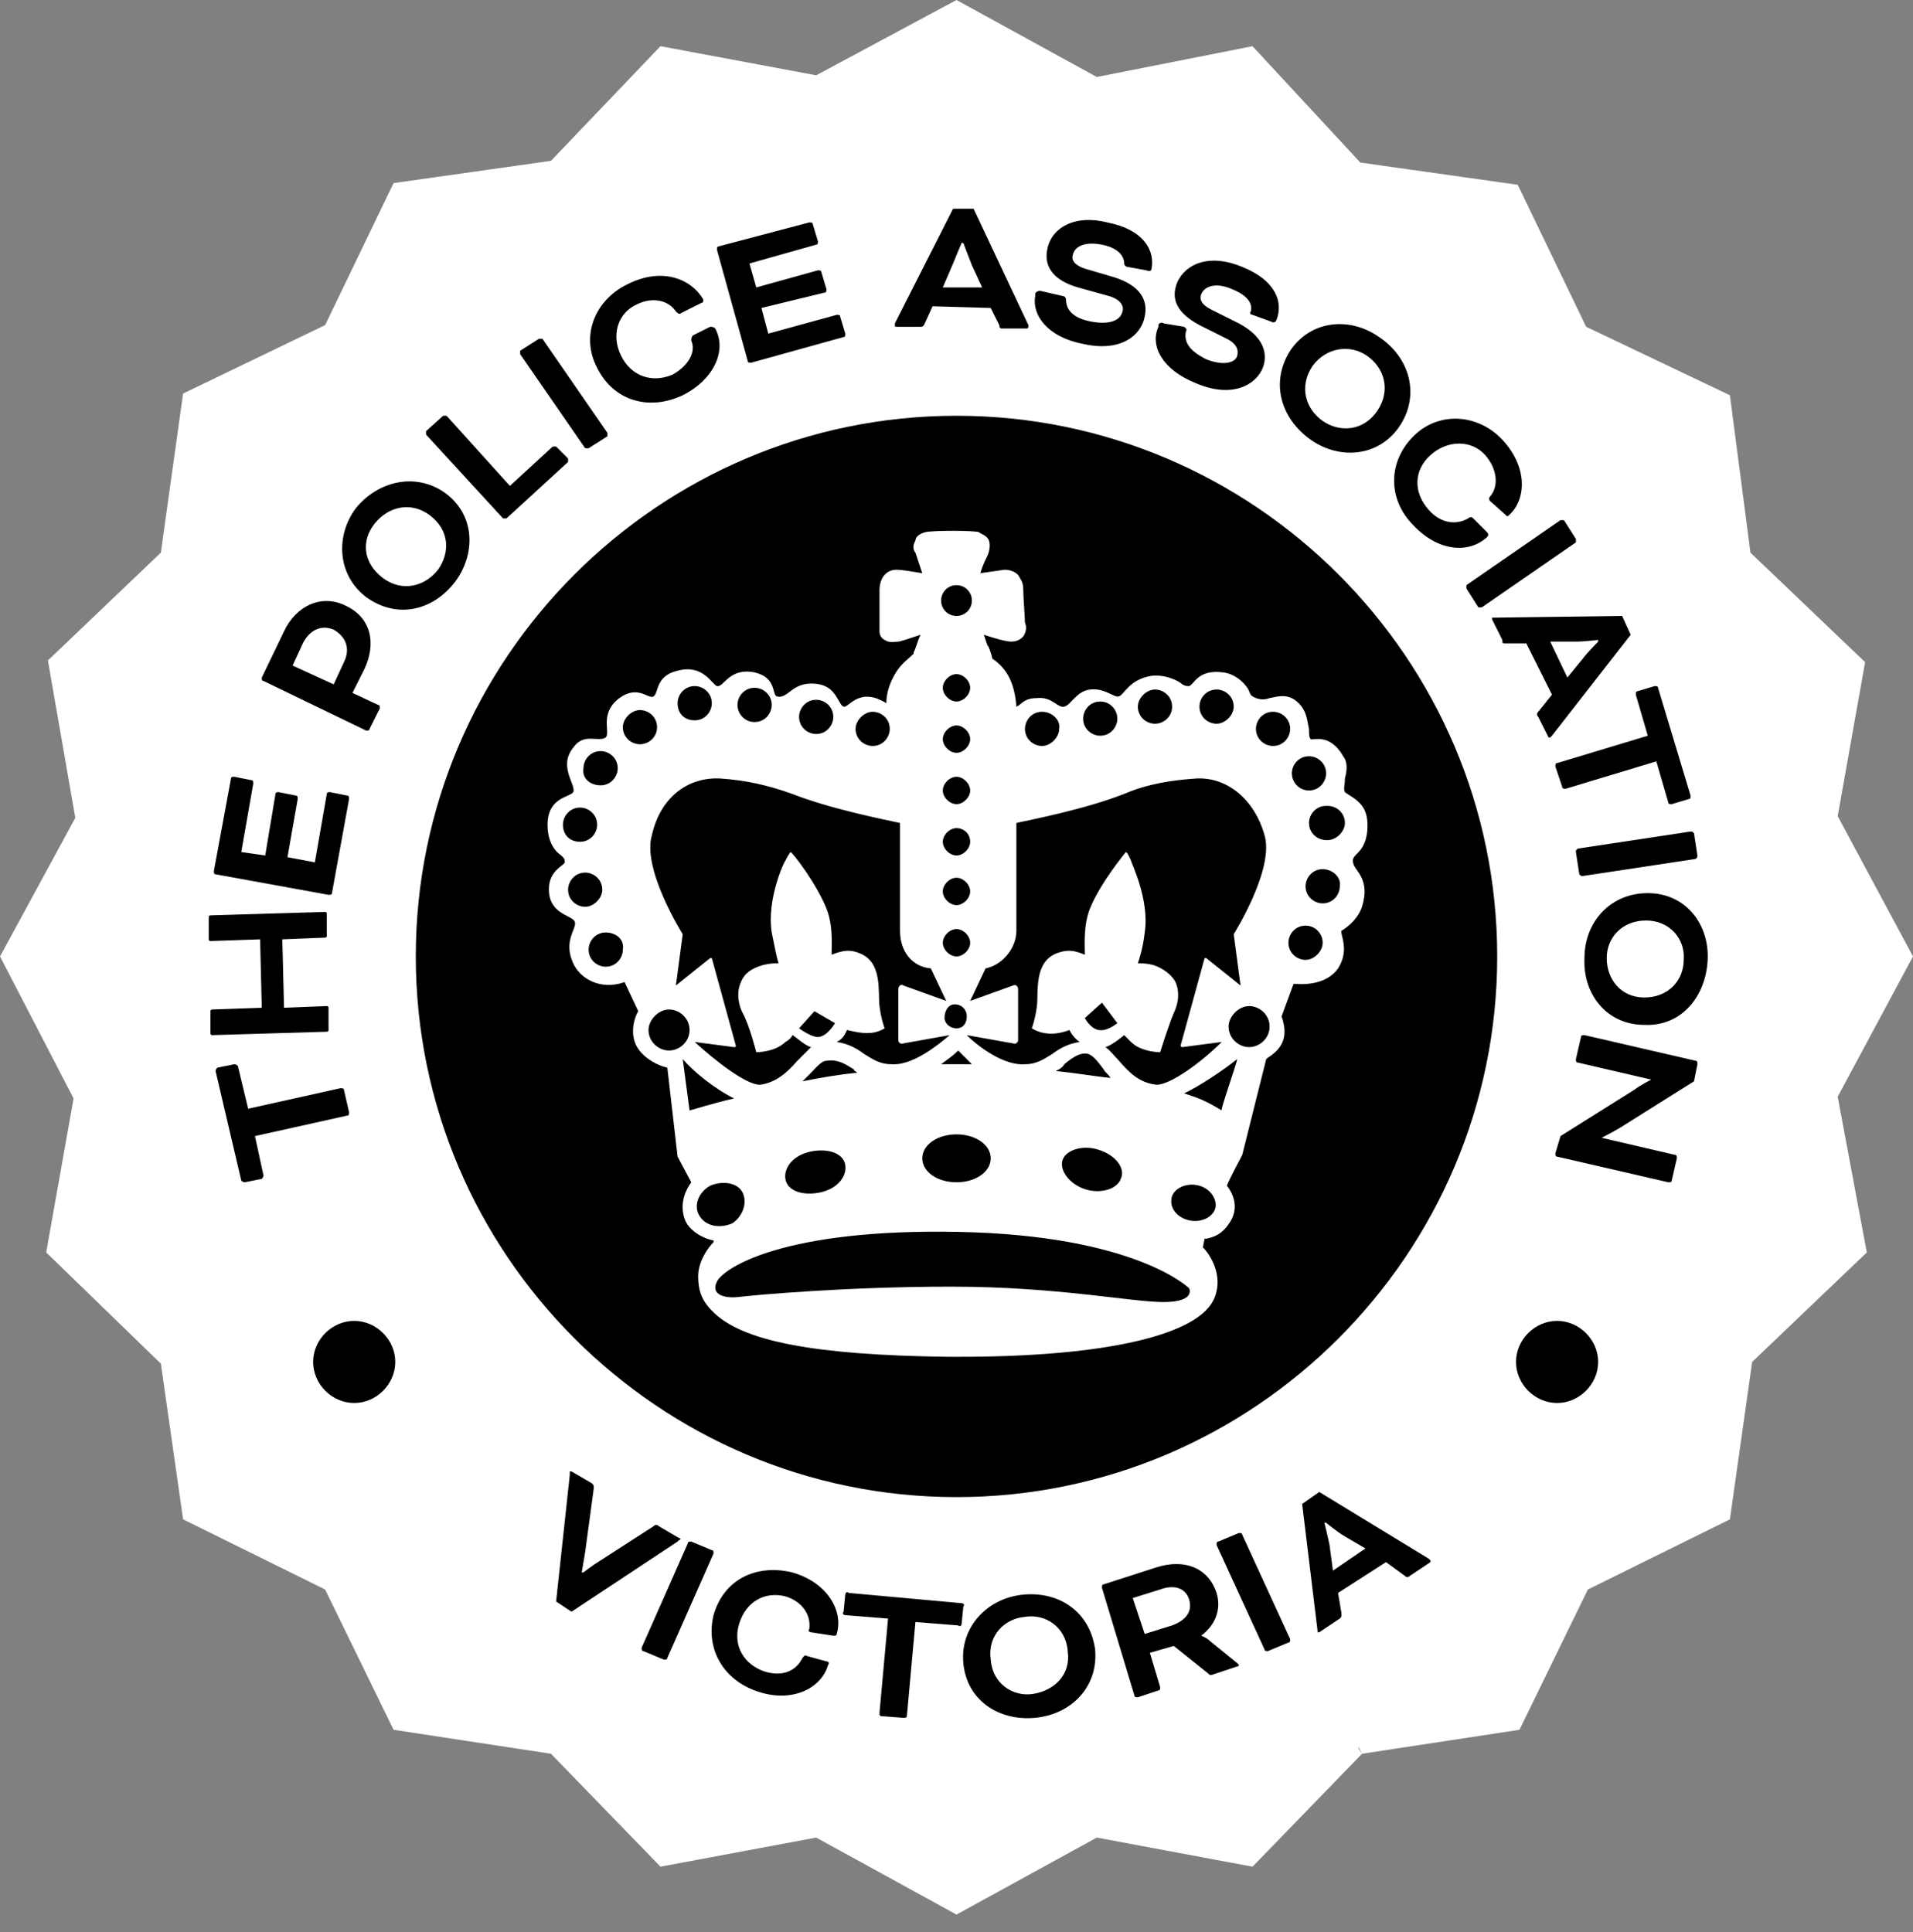
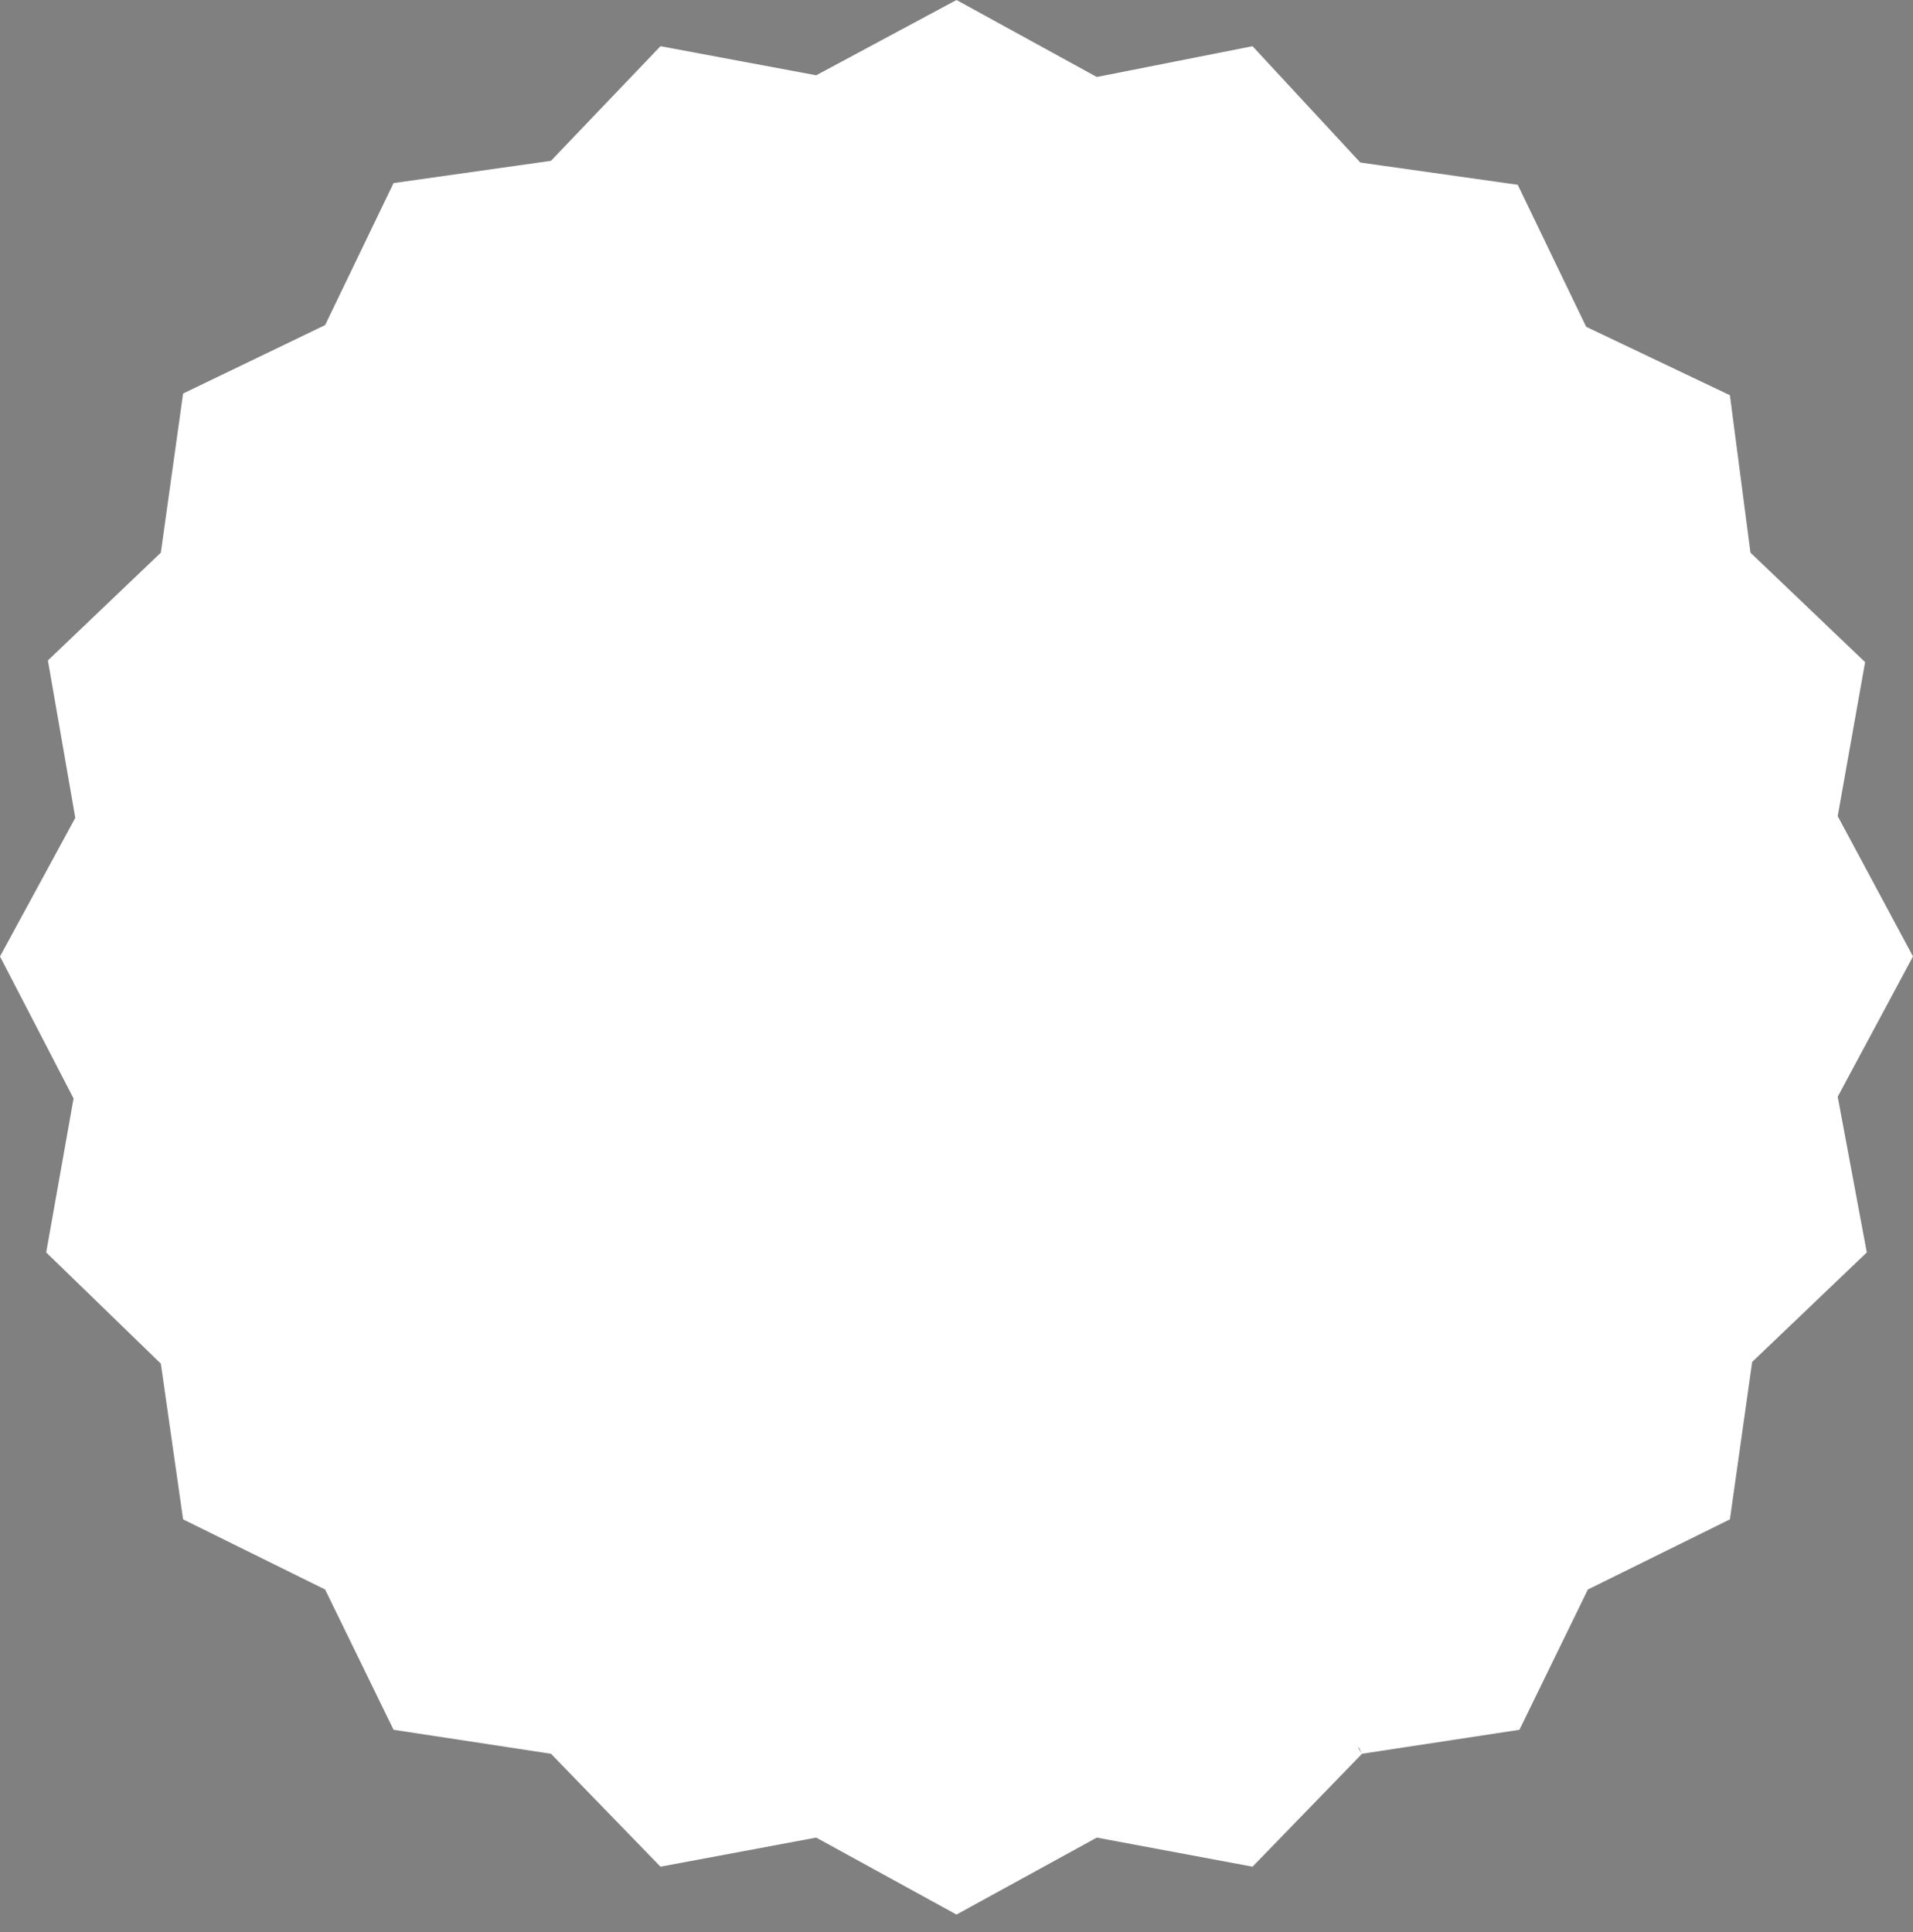
<svg xmlns="http://www.w3.org/2000/svg" width="100" height="101" viewBox="0 0 100 101" fill="none">
  <rect x="0" y="0" width="100" height="101" fill="#808080" stroke="none" />
  <path d="M100 50L96.064 42.666L97.496 34.615L91.503 28.891L90.429 20.662L82.916 17.084L79.338 9.66L71.109 8.497L65.474 2.415L57.334 4.025L50 0L42.666 3.936L34.526 2.415L28.801 8.408L28.98 8.766L29.07 8.855L28.98 8.676L28.801 8.408L20.573 9.571L16.995 16.995L9.571 20.573L8.408 28.891L2.504 34.526L3.936 42.755L0 50L3.846 57.424L2.415 65.474L8.408 71.288L8.676 71.109L9.123 70.751L8.408 71.288L9.571 79.428L16.995 83.095L20.573 90.429L28.801 91.682L34.526 97.585L42.666 96.064L50 100.089L57.334 96.064L65.474 97.585L71.199 91.682L71.02 91.413V91.324L71.199 91.682L79.427 90.429L83.005 83.095L90.429 79.428L91.592 71.199L97.585 65.474L96.064 57.334L100 50Z" fill="white" />
-   <path d="M20.662 71.199C20.662 72.361 19.678 73.345 18.515 73.345C17.352 73.345 16.368 72.361 16.368 71.199C16.368 70.036 17.352 69.052 18.515 69.052C19.678 69.052 20.662 70.036 20.662 71.199ZM81.395 69.052C80.233 69.052 79.249 70.036 79.249 71.199C79.249 72.361 80.233 73.345 81.395 73.345C82.558 73.345 83.542 72.361 83.542 71.199C83.542 70.036 82.558 69.052 81.395 69.052Z" fill="black" />
-   <path d="M51.699 50.626C51.61 50.626 51.61 50.626 51.699 50.626C51.699 50.626 51.789 50.626 51.789 50.537C51.699 50.626 51.699 50.626 51.699 50.626ZM61.27 36.941C61.27 36.404 60.823 36.047 60.376 36.047C59.928 36.047 59.481 36.494 59.481 36.941C59.481 37.478 59.928 37.835 60.376 37.835C60.823 37.835 61.27 37.478 61.27 36.941ZM64.49 36.941C64.49 36.404 64.043 36.047 63.596 36.047C63.059 36.047 62.701 36.494 62.701 36.941C62.701 37.478 63.148 37.835 63.596 37.835C64.043 37.835 64.49 37.388 64.49 36.941ZM44.723 38.104C44.723 38.64 45.17 38.998 45.617 38.998C46.154 38.998 46.512 38.551 46.512 38.104C46.512 37.567 46.064 37.209 45.617 37.209C45.17 37.209 44.723 37.657 44.723 38.104ZM41.771 37.478C41.771 38.014 42.218 38.372 42.665 38.372C43.202 38.372 43.56 37.925 43.56 37.478C43.56 36.941 43.113 36.583 42.665 36.583C42.129 36.583 41.771 37.03 41.771 37.478ZM36.046 53.846C36.046 53.22 35.51 52.773 34.973 52.773C34.436 52.773 33.9 53.309 33.9 53.846C33.9 54.472 34.436 54.919 34.973 54.919C35.51 54.919 36.046 54.472 36.046 53.846ZM38.372 57.424C37.299 56.887 36.225 55.993 35.689 55.367L36.046 58.05C36.404 57.961 37.209 57.692 38.372 57.424ZM38.819 62.343C38.551 61.807 37.746 61.717 37.12 61.986C36.494 62.343 36.225 63.059 36.583 63.596C36.941 64.132 37.657 64.222 38.283 63.953C38.819 63.596 39.088 62.88 38.819 62.343ZM42.844 54.204C43.291 54.114 43.649 53.488 43.649 53.488L42.576 52.862L41.771 53.757C41.771 53.757 42.486 54.293 42.844 54.204ZM44.186 60.912C44.096 60.286 43.291 60.018 42.397 60.197C41.503 60.376 40.966 61.002 41.055 61.628C41.145 62.254 41.95 62.522 42.844 62.343C43.739 62.165 44.275 61.538 44.186 60.912ZM44.812 56.082C44.723 55.993 44.633 55.993 44.633 55.903C44.186 55.635 43.828 55.367 43.202 55.456C42.934 55.456 42.665 55.814 42.308 56.172C42.218 56.261 42.039 56.44 41.95 56.529C42.844 56.351 43.828 56.172 44.812 56.082ZM50 53.757C50.358 53.757 50.537 53.488 50.537 53.131C50.537 52.773 50.268 52.505 49.91 52.505C49.553 52.505 49.374 52.862 49.374 53.22C49.374 53.488 49.642 53.757 50 53.757ZM49.195 55.635C49.374 55.635 49.553 55.635 49.732 55.635C50 55.635 50.358 55.635 50.805 55.635C50.537 55.367 50.268 55.098 50.089 54.919C49.821 55.188 49.553 55.367 49.195 55.635ZM51.789 60.555C51.789 59.839 50.984 59.302 50 59.302C49.016 59.302 48.211 59.839 48.211 60.555C48.211 61.27 49.016 61.807 50 61.807C50.984 61.807 51.789 61.27 51.789 60.555ZM56.708 53.22C56.708 53.22 56.977 53.757 57.424 53.846C57.871 53.936 58.408 53.488 58.408 53.488L57.603 52.415L56.708 53.22ZM55.188 55.993C56.172 56.082 57.156 56.261 58.05 56.351C57.961 56.172 57.782 56.082 57.692 55.903C57.424 55.546 57.156 55.188 56.887 55.098C56.529 55.009 56.172 55.188 55.635 55.635C55.545 55.814 55.367 55.903 55.188 55.993ZM57.424 60.107C56.619 59.839 55.724 60.107 55.545 60.644C55.367 61.181 55.903 61.896 56.708 62.165C57.513 62.433 58.408 62.165 58.587 61.628C58.855 61.091 58.318 60.376 57.424 60.107ZM62.701 61.986C62.075 61.807 61.449 62.075 61.27 62.522C61.091 63.059 61.449 63.596 62.075 63.775C62.701 63.953 63.327 63.685 63.506 63.238C63.685 62.791 63.327 62.165 62.701 61.986ZM64.669 55.367C64.132 55.814 62.701 56.798 61.896 57.156C62.701 57.424 62.969 57.513 63.864 58.05C63.775 58.05 64.669 55.546 64.669 55.367ZM66.368 53.667C66.368 53.041 65.832 52.594 65.295 52.594C64.758 52.594 64.222 53.131 64.222 53.667C64.222 54.293 64.758 54.741 65.295 54.741C65.832 54.741 66.368 54.293 66.368 53.667ZM70.304 43.023C70.304 42.487 69.857 42.129 69.41 42.129C68.873 42.129 68.515 42.576 68.515 43.023C68.515 43.56 68.962 43.918 69.41 43.918C69.857 43.918 70.304 43.471 70.304 43.023ZM50 32.2C50.447 32.2 50.805 31.843 50.805 31.395C50.805 30.948 50.447 30.59 50 30.59C49.553 30.59 49.195 30.948 49.195 31.395C49.195 31.843 49.553 32.2 50 32.2ZM47.048 48.658V43.023C46.243 42.844 43.47 42.308 41.413 41.503C40.161 41.055 38.998 40.787 37.657 40.698C35.957 40.608 34.526 41.682 34.079 43.649C33.542 45.438 35.689 48.837 35.689 48.837L35.331 51.521L37.12 50.089C37.12 50.089 37.12 50.089 37.209 50.089L38.462 54.651C38.462 54.741 38.462 54.741 38.372 54.741L36.315 54.472C37.388 55.456 38.998 56.708 39.714 56.708C40.519 56.619 41.145 56.082 41.681 55.456C41.95 55.188 42.129 55.009 42.397 54.741C42.039 54.651 41.503 54.114 41.413 54.114C41.413 54.204 41.234 54.383 41.055 54.472C40.519 55.009 39.535 55.009 39.535 55.009C39.535 55.009 39.177 53.578 38.819 52.952C38.64 52.594 38.462 51.968 38.73 51.342C38.909 50.894 39.267 50.626 39.893 50.447C40.25 50.358 40.519 50.358 40.698 50.358C40.608 50.089 40.519 49.642 40.34 48.748C40.072 47.048 40.966 45.081 41.055 44.991C41.055 44.991 41.234 44.633 41.324 44.544C41.413 44.544 42.665 46.154 43.202 47.495C43.56 48.39 43.47 49.374 43.47 49.91C43.739 49.821 44.275 49.553 44.901 49.821C46.154 50.268 45.885 51.878 45.975 52.594C46.064 53.309 46.243 53.757 46.243 53.757C45.528 54.204 44.723 53.936 44.275 53.846C44.186 54.025 44.096 54.293 43.739 54.472C44.365 54.562 44.812 54.83 45.17 55.098C45.617 55.367 45.975 55.635 46.601 55.635C47.674 55.724 49.016 54.651 49.642 54.114L47.138 54.562C47.048 54.562 46.959 54.472 46.959 54.383C46.959 53.846 46.959 52.505 46.959 51.7C46.959 51.521 47.138 51.431 47.227 51.521L49.463 52.326L48.658 50.626C47.674 50.537 47.048 49.732 47.048 48.658ZM50.805 31.395C50.805 30.948 50.447 30.59 50 30.59C49.553 30.59 49.195 30.948 49.195 31.395C49.195 31.843 49.553 32.2 50 32.2C50.447 32.2 50.805 31.843 50.805 31.395ZM34.347 38.014C34.347 37.478 33.9 37.12 33.453 37.12C33.005 37.12 32.558 37.567 32.558 38.014C32.558 38.551 33.005 38.909 33.453 38.909C33.9 38.909 34.347 38.551 34.347 38.014ZM36.315 37.657C36.851 37.657 37.209 37.209 37.209 36.762C37.209 36.225 36.762 35.868 36.315 35.868C35.778 35.868 35.42 36.315 35.42 36.762C35.42 37.299 35.778 37.657 36.315 37.657ZM39.445 37.746C39.982 37.746 40.34 37.299 40.34 36.852C40.34 36.315 39.893 35.957 39.445 35.957C38.909 35.957 38.551 36.404 38.551 36.852C38.551 37.299 38.909 37.746 39.445 37.746ZM54.472 37.209C53.935 37.209 53.578 37.657 53.578 38.104C53.578 38.64 54.025 38.998 54.472 38.998C54.919 38.998 55.367 38.551 55.367 38.104C55.456 37.657 55.009 37.209 54.472 37.209ZM57.513 36.673C56.977 36.673 56.619 37.12 56.619 37.567C56.619 38.104 57.066 38.462 57.513 38.462C58.05 38.462 58.408 38.014 58.408 37.567C58.408 37.12 58.05 36.673 57.513 36.673ZM66.547 37.209C66.011 37.209 65.653 37.657 65.653 38.104C65.653 38.64 66.1 38.998 66.547 38.998C67.084 38.998 67.442 38.551 67.442 38.104C67.442 37.567 66.995 37.209 66.547 37.209ZM68.426 41.324C68.962 41.324 69.32 40.877 69.32 40.429C69.32 39.893 68.873 39.535 68.426 39.535C67.889 39.535 67.531 39.982 67.531 40.429C67.531 40.877 67.889 41.324 68.426 41.324ZM69.32 42.129C68.784 42.129 68.426 42.576 68.426 43.023C68.426 43.56 68.873 43.918 69.32 43.918C69.857 43.918 70.215 43.471 70.215 43.023C70.304 42.487 69.857 42.129 69.32 42.129ZM69.141 45.438C68.605 45.438 68.247 45.886 68.247 46.333C68.247 46.869 68.694 47.227 69.141 47.227C69.678 47.227 70.036 46.78 70.036 46.333C70.125 45.886 69.678 45.438 69.141 45.438ZM68.247 48.39C67.71 48.39 67.352 48.837 67.352 49.284C67.352 49.821 67.8 50.179 68.247 50.179C68.694 50.179 69.141 49.732 69.141 49.284C69.141 48.837 68.784 48.39 68.247 48.39ZM31.395 41.055C31.932 41.055 32.29 40.608 32.29 40.161C32.29 39.624 31.843 39.267 31.395 39.267C30.859 39.267 30.501 39.714 30.501 40.161C30.411 40.698 30.859 41.055 31.395 41.055ZM30.322 44.007C30.859 44.007 31.216 43.56 31.216 43.113C31.216 42.576 30.769 42.218 30.322 42.218C29.785 42.218 29.427 42.666 29.427 43.113C29.427 43.649 29.785 44.007 30.322 44.007ZM31.485 46.512C31.485 45.975 31.038 45.617 30.59 45.617C30.054 45.617 29.696 46.064 29.696 46.512C29.696 47.048 30.143 47.406 30.59 47.406C31.038 47.406 31.485 46.959 31.485 46.512ZM31.664 48.748C31.127 48.748 30.769 49.195 30.769 49.642C30.769 50.179 31.216 50.537 31.664 50.537C32.2 50.537 32.558 50.089 32.558 49.642C32.648 49.105 32.2 48.748 31.664 48.748ZM50.089 64.401C40.966 64.222 37.835 66.279 37.478 66.995C37.12 67.71 37.925 67.889 38.64 67.8C39.356 67.71 44.186 67.263 49.732 67.263C55.277 67.263 59.123 68.068 60.823 68.068C62.522 68.068 62.164 67.352 62.164 67.352C62.164 67.352 59.392 64.58 50.089 64.401ZM78.265 50C78.265 65.564 65.563 78.265 50 78.265C34.436 78.265 21.735 65.564 21.735 50C21.735 34.437 34.436 21.735 50 21.735C65.563 21.735 78.265 34.437 78.265 50ZM70.751 45.17C70.662 44.902 70.751 44.812 71.02 44.544C71.288 44.276 71.556 43.739 71.467 42.844C71.377 41.95 70.662 41.682 70.304 41.413C70.215 41.234 70.304 41.055 70.304 40.698C70.394 40.34 70.483 39.893 70.215 39.535C69.499 38.283 68.605 38.73 68.515 38.64C68.426 38.551 68.426 38.372 68.426 38.104C68.336 37.746 68.336 37.209 67.889 36.762C67.352 36.225 66.816 36.404 66.368 36.494C66.1 36.583 65.921 36.583 65.653 36.494C65.474 36.404 65.385 36.404 65.295 36.136C65.206 35.868 64.669 35.242 63.953 35.152C62.612 34.973 62.433 35.778 62.164 35.868C61.986 35.868 61.986 35.868 61.807 35.778C61.628 35.599 60.912 35.242 60.197 35.331C59.034 35.51 58.766 36.315 58.497 36.404C58.229 36.494 57.782 35.957 56.977 36.047C56.261 36.136 55.993 36.852 55.635 36.941C55.277 37.03 55.009 36.404 54.204 36.494C53.488 36.494 53.399 36.852 53.13 36.941C53.041 35.778 52.683 34.973 51.878 34.437C51.789 34.079 51.699 33.81 51.61 33.721L51.431 33.184C51.968 33.363 52.594 33.542 52.862 33.542C53.22 33.542 53.399 33.363 53.488 33.274C53.667 33.005 53.667 32.737 53.578 32.558C53.578 32.29 53.488 31.216 53.488 30.769C53.488 30.411 53.309 30.233 53.22 30.054C52.952 29.785 52.594 29.785 52.504 29.785L51.252 29.964C51.342 29.606 51.52 29.249 51.61 29.07C51.699 28.891 51.789 28.533 51.699 28.265C51.61 27.996 51.252 27.907 51.163 27.817C50.805 27.728 48.837 27.728 48.39 27.817C48.032 27.907 47.853 28.086 47.853 28.265C47.674 28.533 47.764 28.801 47.853 28.891L48.211 29.964C47.674 29.875 47.138 29.785 46.869 29.785C46.243 29.785 45.975 30.322 45.975 30.859C45.975 31.306 45.975 32.827 45.975 33.005C45.975 33.184 46.064 33.363 46.243 33.453C46.512 33.632 46.78 33.542 46.959 33.542C47.048 33.542 47.585 33.363 48.122 33.184C47.943 33.542 47.853 33.989 47.764 34.079C47.764 34.168 47.764 34.168 47.764 34.168C47.495 34.437 47.227 34.615 46.959 34.973C46.959 34.973 46.333 35.778 46.333 36.762C44.901 35.868 44.365 37.03 44.096 36.941C43.828 36.852 43.739 35.957 42.844 35.778C41.413 35.51 41.234 36.583 40.608 36.404C40.34 36.315 40.608 35.42 39.445 35.152C38.104 34.884 37.835 35.957 37.478 35.868C37.209 35.778 36.762 34.705 35.42 35.063C34.258 35.331 34.436 36.225 34.168 36.404C33.9 36.583 33.363 35.778 32.379 36.494C31.306 37.299 31.932 38.283 31.664 38.551C31.306 38.819 30.501 38.283 29.964 39.088C29.159 40.072 30.143 41.055 29.964 41.413C29.785 41.682 28.622 41.682 28.622 43.113C28.622 44.097 29.07 44.544 29.338 44.723C29.517 44.902 29.517 44.902 29.517 45.081C29.517 45.259 28.533 45.528 28.712 46.78C28.891 47.853 29.964 47.853 30.054 48.211C30.143 48.569 29.427 49.195 29.964 50.358C30.322 51.163 31.395 51.789 32.648 51.342L33.363 52.862C33.095 53.309 32.916 54.204 33.363 54.83C33.721 55.367 34.436 55.724 34.884 55.814L35.42 60.465L36.136 61.807C35.867 62.165 35.51 62.88 35.778 63.685C35.957 64.311 36.762 64.758 37.299 64.848V64.937C37.03 65.206 36.494 65.921 36.494 66.726C36.494 67.442 36.673 67.978 37.209 68.515C38.73 70.125 42.576 70.841 49.553 70.93C49.821 70.93 50 70.93 50.179 70.93C57.871 70.93 62.791 69.767 63.506 67.8C63.953 66.637 63.238 65.564 62.88 65.206L62.969 64.758C62.969 64.758 62.969 64.758 63.059 64.758C63.417 64.669 63.864 64.58 64.311 63.864C64.758 63.148 64.49 62.433 64.132 61.986C64.222 61.717 64.937 60.376 64.937 60.376L66.19 55.367C66.279 55.277 66.458 55.188 66.547 55.098C67.352 54.472 67.173 53.667 66.995 53.131L67.621 51.431C68.694 51.521 69.499 51.252 69.946 50.626C70.572 49.642 70.036 48.837 70.125 48.658C70.125 48.658 70.93 48.211 71.198 47.406C71.646 45.975 70.841 45.528 70.751 45.17ZM50 48.569C49.642 48.569 49.284 48.927 49.284 49.284C49.284 49.642 49.642 50 50 50C50.358 50 50.715 49.642 50.715 49.284C50.715 48.927 50.358 48.569 50 48.569ZM50 45.886C49.642 45.886 49.284 46.243 49.284 46.601C49.284 46.959 49.642 47.317 50 47.317C50.358 47.317 50.715 46.959 50.715 46.601C50.715 46.243 50.358 45.886 50 45.886ZM50 43.292C49.642 43.292 49.284 43.649 49.284 44.007C49.284 44.365 49.642 44.723 50 44.723C50.358 44.723 50.715 44.365 50.715 44.007C50.715 43.56 50.358 43.292 50 43.292ZM50 40.608C49.642 40.608 49.284 40.966 49.284 41.324C49.284 41.682 49.642 42.039 50 42.039C50.358 42.039 50.715 41.682 50.715 41.324C50.715 40.966 50.358 40.608 50 40.608ZM50 37.925C49.642 37.925 49.284 38.283 49.284 38.64C49.284 38.998 49.642 39.356 50 39.356C50.358 39.356 50.715 38.998 50.715 38.64C50.715 38.283 50.358 37.925 50 37.925ZM50 35.242C49.642 35.242 49.284 35.599 49.284 35.957C49.284 36.315 49.642 36.673 50 36.673C50.358 36.673 50.715 36.315 50.715 35.957C50.715 35.599 50.358 35.242 50 35.242ZM51.52 50.626L50.715 52.326L52.952 51.521C53.13 51.431 53.22 51.61 53.22 51.7C53.22 52.505 53.22 53.846 53.22 54.383C53.22 54.472 53.13 54.562 53.041 54.562L50.537 54.114C51.163 54.741 52.504 55.724 53.578 55.635C54.204 55.635 54.562 55.367 55.009 55.098C55.367 54.83 55.814 54.562 56.44 54.472C56.172 54.293 55.993 54.025 55.903 53.846C55.456 54.025 54.651 54.204 53.935 53.757C53.935 53.757 54.114 53.309 54.204 52.594C54.293 51.878 54.025 50.268 55.277 49.821C55.993 49.553 56.44 49.821 56.708 49.91C56.708 49.463 56.619 48.39 56.977 47.495C57.513 46.154 58.855 44.544 58.855 44.544C58.944 44.544 59.123 44.991 59.123 44.991C59.123 45.081 60.107 47.048 59.839 48.748C59.749 49.553 59.571 50.089 59.481 50.358C59.66 50.358 59.928 50.358 60.286 50.447C60.823 50.626 61.27 50.984 61.449 51.342C61.717 51.968 61.538 52.594 61.359 52.952C61.091 53.578 60.644 55.009 60.644 55.009C60.644 55.009 59.66 55.009 59.123 54.472C59.034 54.383 58.855 54.204 58.766 54.114C58.766 54.114 58.139 54.651 57.782 54.741C58.05 54.919 58.229 55.188 58.497 55.456C59.034 56.082 59.571 56.619 60.465 56.708C61.181 56.708 62.791 55.546 63.864 54.472L61.807 54.741C61.717 54.741 61.717 54.651 61.717 54.651L62.969 50.089C62.969 50.089 62.969 50.089 63.059 50.089L64.848 51.521L64.49 48.837C64.49 48.837 66.637 45.438 66.1 43.649C65.563 41.771 64.132 40.608 62.522 40.698C61.27 40.787 60.018 40.966 58.766 41.503C56.708 42.308 53.935 42.844 53.13 43.023V48.658C53.13 49.553 52.415 50.447 51.52 50.626Z" fill="black" />
-   <path d="M30.59 81.127C30.501 81.664 30.411 82.2 30.411 82.2H30.501C30.501 82.2 30.948 81.843 31.395 81.574L34.168 79.785C34.258 79.696 34.347 79.696 34.437 79.785L35.51 80.412C35.599 80.412 35.599 80.501 35.51 80.501L35.42 80.59L29.875 84.258L29.07 83.721L29.785 77.102C29.785 77.013 29.785 76.923 29.785 76.923H29.875L30.948 77.549C31.038 77.639 31.038 77.639 31.038 77.818L30.59 81.127ZM34.884 86.673C34.884 86.762 34.794 86.762 34.705 86.762L33.632 86.315C33.542 86.315 33.542 86.225 33.542 86.136L35.957 80.68C35.957 80.59 36.047 80.59 36.136 80.59L37.209 81.038C37.299 81.038 37.299 81.127 37.299 81.216L34.884 86.673ZM42.397 85.331C42.308 85.331 42.218 85.242 42.308 85.152C42.397 84.436 41.95 83.721 41.055 83.453C39.982 83.184 38.998 83.721 38.64 84.884C38.283 86.046 38.909 87.03 39.982 87.388C40.877 87.657 41.592 87.388 41.95 86.673C42.039 86.583 42.039 86.494 42.218 86.583L43.202 86.852C43.292 86.852 43.381 86.941 43.292 87.03C42.934 88.283 41.413 88.998 39.714 88.462C37.925 87.925 36.852 86.315 37.299 84.436C37.835 82.558 39.535 81.753 41.413 82.2C43.292 82.737 44.097 84.258 43.739 85.42C43.739 85.51 43.649 85.51 43.56 85.51L42.397 85.331ZM44.186 84.436C44.097 84.436 44.007 84.347 44.097 84.258L44.186 83.363C44.186 83.274 44.276 83.184 44.365 83.274L50.268 83.81C50.358 83.81 50.447 83.9 50.358 83.989L50.268 84.884C50.268 84.973 50.179 85.063 50.089 84.973L47.853 84.794L47.406 89.714C47.406 89.803 47.317 89.803 47.227 89.803L46.064 89.714C45.975 89.714 45.975 89.624 45.975 89.535L46.422 84.615L44.186 84.436ZM57.245 86.225C57.424 88.193 55.993 89.624 54.114 89.803C52.236 89.982 50.537 88.909 50.358 86.941C50.179 85.063 51.61 83.542 53.488 83.363C55.367 83.184 56.977 84.258 57.245 86.225ZM51.789 86.762C51.878 88.014 52.952 88.73 54.025 88.551C55.098 88.372 55.993 87.567 55.814 86.315C55.724 85.063 54.651 84.347 53.578 84.526C52.505 84.615 51.61 85.51 51.789 86.762ZM57.603 83.005C57.603 82.916 57.603 82.826 57.692 82.826L60.465 81.932C61.896 81.485 63.148 81.932 63.596 83.274C63.864 84.168 63.506 84.973 62.791 85.51C62.791 85.51 63.059 85.599 63.238 85.778L64.669 86.941C64.758 87.03 64.758 87.03 64.758 87.03C64.758 87.03 64.758 87.12 64.669 87.12L63.327 87.567C63.238 87.567 63.238 87.567 63.148 87.478L61.36 86.046L60.107 86.404L60.644 88.193C60.644 88.283 60.644 88.372 60.555 88.372L59.481 88.73C59.392 88.73 59.302 88.73 59.302 88.641L57.603 83.005ZM59.213 83.542L59.839 85.42L61.27 84.973C61.986 84.705 62.343 84.258 62.165 83.632C61.986 83.005 61.36 82.826 60.644 83.095L59.213 83.542ZM67.442 85.689C67.442 85.778 67.442 85.868 67.352 85.868L66.279 86.315C66.19 86.315 66.1 86.315 66.1 86.225L63.596 80.769C63.596 80.68 63.596 80.59 63.685 80.59L64.758 80.143C64.848 80.143 64.937 80.143 64.937 80.233L67.442 85.689ZM72.451 81.664L69.946 83.274L70.125 84.347C70.125 84.526 70.125 84.526 70.036 84.615L68.962 85.331C68.873 85.331 68.873 85.331 68.873 85.331V85.242L68.068 78.623L68.962 77.996L74.687 81.485L74.776 81.574V81.664L73.703 82.379C73.614 82.469 73.524 82.469 73.435 82.379L72.451 81.664ZM69.678 82.111L71.377 80.948L70.304 80.322C69.857 80.054 69.32 79.606 69.32 79.606H69.231C69.231 79.606 69.41 80.322 69.499 80.769L69.678 82.111Z" fill="black" />
-   <path d="M13.774 61.449C13.774 61.538 13.685 61.628 13.685 61.628L12.791 61.807C12.701 61.807 12.612 61.717 12.612 61.717L11.27 55.993C11.27 55.903 11.36 55.814 11.36 55.814L12.254 55.635C12.343 55.635 12.433 55.724 12.433 55.724L12.97 57.961L17.8 56.887C17.889 56.887 17.979 56.887 17.979 56.977L18.247 58.139C18.247 58.229 18.247 58.318 18.157 58.318L13.327 59.392L13.774 61.449ZM16.995 47.674C17.084 47.674 17.084 47.764 17.084 47.764V48.927C17.084 49.016 16.995 49.016 16.995 49.016L14.758 49.106L14.848 52.683L17.084 52.594C17.174 52.594 17.174 52.683 17.174 52.683V53.846C17.174 53.936 17.084 53.936 17.084 53.936L11.091 54.114C11.002 54.114 11.002 54.025 11.002 54.025V52.862C11.002 52.773 11.091 52.773 11.091 52.773L13.685 52.683L13.596 49.106L11.002 49.195C10.912 49.195 10.912 49.106 10.912 49.106V47.943C10.912 47.853 11.002 47.853 11.002 47.853L16.995 47.674ZM15.027 44.812L16.458 45.081L17.084 41.503C17.084 41.413 17.174 41.413 17.263 41.413L18.157 41.592C18.247 41.592 18.247 41.682 18.247 41.771L17.352 46.691C17.352 46.78 17.263 46.78 17.174 46.78L11.27 45.707C11.181 45.707 11.181 45.617 11.181 45.528L12.075 40.698C12.075 40.608 12.165 40.608 12.254 40.608L13.148 40.787C13.238 40.787 13.238 40.877 13.238 40.966L12.612 44.544L13.864 44.723L14.401 41.503C14.401 41.413 14.49 41.413 14.58 41.413L15.474 41.592C15.563 41.592 15.563 41.682 15.563 41.771L15.027 44.812ZM19.32 38.104C19.32 38.193 19.231 38.193 19.141 38.193L13.774 35.599C13.685 35.599 13.685 35.51 13.685 35.42L14.848 33.005C15.474 31.664 16.816 31.038 18.068 31.664C19.41 32.29 19.678 33.632 19.052 34.973L18.426 36.225L19.767 36.852C19.857 36.852 19.857 36.941 19.857 37.03L19.32 38.104ZM15.295 34.794L17.442 35.778L17.979 34.615C18.336 33.9 18.068 33.274 17.442 32.916C16.816 32.648 16.19 32.916 15.832 33.632L15.295 34.794ZM23.256 25.76C24.866 26.923 24.866 28.98 23.792 30.412C22.63 31.932 20.751 32.379 19.141 31.216C17.621 30.054 17.531 27.996 18.605 26.565C19.767 25.134 21.735 24.687 23.256 25.76ZM20.036 30.233C21.02 30.948 22.182 30.68 22.898 29.785C23.524 28.891 23.524 27.728 22.451 26.923C21.467 26.207 20.304 26.476 19.588 27.37C18.873 28.265 18.962 29.428 20.036 30.233ZM26.655 25.402L28.891 23.345C28.98 23.345 29.07 23.345 29.07 23.345L29.696 23.971C29.696 24.061 29.696 24.15 29.696 24.15L26.476 27.102C26.386 27.102 26.297 27.102 26.297 27.102L22.272 22.719C22.272 22.63 22.272 22.54 22.272 22.54L23.166 21.735C23.256 21.735 23.345 21.735 23.345 21.735L26.655 25.402ZM31.753 22.63C31.753 22.719 31.753 22.809 31.753 22.809L30.769 23.435C30.68 23.435 30.59 23.435 30.59 23.435L27.191 18.515C27.191 18.426 27.191 18.336 27.191 18.336L28.175 17.71C28.265 17.71 28.354 17.71 28.354 17.71L31.753 22.63ZM35.599 16.369C35.51 16.458 35.42 16.369 35.331 16.279C34.973 15.742 34.168 15.474 33.274 15.921C32.29 16.369 31.932 17.531 32.469 18.605C33.005 19.678 34.079 20.036 35.152 19.589C35.957 19.141 36.404 18.426 36.136 17.8C36.136 17.71 36.136 17.621 36.225 17.531L37.12 17.084C37.209 17.084 37.299 17.084 37.388 17.174C38.014 18.336 37.299 19.857 35.689 20.662C33.989 21.467 32.111 21.02 31.216 19.231C30.322 17.531 31.127 15.653 32.826 14.848C34.615 13.954 36.136 14.58 36.762 15.653C36.762 15.742 36.762 15.832 36.673 15.832L35.599 16.369ZM39.803 16.1L40.161 17.442L43.739 16.458C43.828 16.458 43.918 16.458 43.918 16.547L44.186 17.442C44.186 17.531 44.186 17.621 44.096 17.621L39.267 18.962C39.177 18.962 39.088 18.962 39.088 18.873L37.478 13.059C37.478 12.97 37.478 12.88 37.567 12.88L42.308 11.628C42.397 11.628 42.486 11.628 42.486 11.717L42.755 12.612C42.755 12.701 42.755 12.791 42.665 12.791L39.177 13.775L39.535 15.027L42.755 14.132C42.844 14.132 42.934 14.132 42.934 14.222L43.202 15.116C43.202 15.206 43.202 15.295 43.113 15.295L39.803 16.1ZM51.789 16.1L48.748 16.011L48.3 16.995C48.211 17.084 48.211 17.084 48.122 17.084H46.869C46.78 17.084 46.78 17.084 46.78 16.995V16.905L49.821 10.912H50.894L53.757 16.995V17.084C53.757 17.084 53.757 17.174 53.667 17.174H52.415C52.325 17.174 52.236 17.174 52.236 16.995L51.789 16.1ZM49.284 15.027H51.342L50.805 13.864C50.626 13.417 50.358 12.701 50.358 12.701H50.268C50.268 12.701 50 13.327 49.821 13.775L49.284 15.027ZM55.546 15.474C55.635 15.474 55.724 15.563 55.724 15.653C55.724 16.19 56.082 16.637 57.066 16.816C58.05 16.995 58.587 16.726 58.676 16.279C58.766 16.011 58.587 15.653 57.961 15.474L56.351 15.027C55.098 14.669 54.562 13.954 54.741 13.059C54.919 11.986 56.082 11.181 57.871 11.628C59.749 11.986 60.376 13.059 60.197 14.043C60.197 14.132 60.107 14.222 59.928 14.132L58.944 13.954C58.855 13.954 58.766 13.864 58.766 13.775C58.766 13.417 58.497 12.97 57.603 12.791C56.708 12.612 56.172 12.88 56.082 13.327C55.993 13.596 56.172 13.864 56.708 14.043L58.229 14.49C59.66 14.937 60.018 15.742 59.839 16.547C59.66 17.531 58.587 18.426 56.619 17.979C54.741 17.621 53.935 16.458 54.114 15.474V15.385C54.114 15.295 54.204 15.206 54.383 15.206L55.546 15.474ZM61.896 17.084C61.986 17.174 62.075 17.174 61.986 17.352C61.896 17.889 62.164 18.336 63.059 18.784C63.953 19.141 64.58 18.962 64.669 18.605C64.758 18.336 64.669 17.979 64.132 17.71L62.701 16.995C61.538 16.369 61.181 15.653 61.538 14.758C61.986 13.775 63.238 13.238 64.937 13.954C66.726 14.669 67.084 15.832 66.726 16.726C66.726 16.816 66.547 16.905 66.458 16.816L65.474 16.458C65.385 16.458 65.295 16.369 65.385 16.279C65.474 15.921 65.295 15.474 64.401 15.116C63.596 14.758 62.969 14.937 62.791 15.385C62.701 15.653 62.791 15.921 63.327 16.19L64.758 16.905C66.1 17.621 66.279 18.515 66.011 19.231C65.653 20.125 64.401 20.841 62.522 20.036C60.733 19.32 60.107 18.068 60.554 17.084V16.995C60.554 16.905 60.733 16.816 60.823 16.905L61.896 17.084ZM73.166 22.272C72.093 23.882 70.036 24.061 68.515 22.988C66.995 21.914 66.368 20.036 67.442 18.336C68.515 16.726 70.572 16.547 72.093 17.621C73.703 18.694 74.24 20.662 73.166 22.272ZM68.605 19.141C67.889 20.215 68.247 21.378 69.141 22.004C70.036 22.63 71.288 22.54 72.004 21.467C72.719 20.394 72.361 19.231 71.467 18.605C70.572 17.979 69.32 18.157 68.605 19.141ZM77.907 26.207C77.817 26.118 77.817 26.029 77.907 25.939C78.354 25.402 78.265 24.508 77.639 23.793C76.923 22.988 75.671 22.988 74.776 23.793C73.882 24.598 73.882 25.76 74.687 26.655C75.313 27.37 76.118 27.46 76.744 27.102C76.834 27.012 76.923 27.012 77.013 27.102L77.728 27.817C77.817 27.907 77.817 27.996 77.728 28.086C76.744 28.98 75.134 28.801 73.882 27.46C72.54 26.118 72.54 24.15 73.882 22.809C75.224 21.467 77.281 21.646 78.533 22.988C79.875 24.419 79.785 26.118 78.891 26.923C78.801 27.012 78.801 27.012 78.712 26.923L77.907 26.207ZM77.46 31.753C77.37 31.753 77.281 31.753 77.281 31.753L76.655 30.769C76.655 30.68 76.655 30.59 76.655 30.59L81.574 27.191C81.664 27.191 81.753 27.191 81.753 27.191L82.379 28.175C82.379 28.265 82.379 28.354 82.379 28.354L77.46 31.753ZM81.127 36.315L79.785 33.632H78.712C78.533 33.632 78.533 33.632 78.533 33.453L77.996 32.379C77.996 32.29 77.996 32.29 77.996 32.29H78.086L84.794 32.2L85.242 33.184L81.127 38.462L81.037 38.551H80.948L80.411 37.478C80.322 37.388 80.322 37.299 80.411 37.209L81.127 36.315ZM81.037 33.542L81.932 35.42L82.737 34.437C83.005 34.079 83.542 33.542 83.542 33.542V33.453C83.542 33.453 82.826 33.542 82.379 33.542H81.037ZM85.51 36.315C85.51 36.225 85.51 36.136 85.599 36.136L86.494 35.868C86.583 35.868 86.673 35.868 86.673 35.957L88.372 41.592C88.372 41.682 88.372 41.771 88.283 41.771L87.388 42.039C87.299 42.039 87.209 42.039 87.209 41.95L86.583 39.803L81.843 41.234C81.753 41.234 81.664 41.234 81.664 41.145L81.306 40.072C81.306 39.982 81.306 39.893 81.395 39.893L86.136 38.462L85.51 36.315ZM82.737 45.796C82.647 45.796 82.647 45.796 82.558 45.707L82.379 44.544C82.379 44.454 82.379 44.454 82.469 44.365L88.372 43.471C88.462 43.471 88.462 43.471 88.551 43.56L88.73 44.723C88.73 44.812 88.73 44.812 88.64 44.902L82.737 45.796ZM85.957 53.578C83.989 53.578 82.737 51.968 82.826 50.09C82.826 48.211 84.168 46.691 86.136 46.691C88.104 46.691 89.356 48.3 89.266 50.179C89.177 52.057 87.925 53.667 85.957 53.578ZM86.046 48.122C84.794 48.122 83.989 49.016 83.989 50.09C83.989 51.163 84.705 52.147 85.957 52.147C87.209 52.147 88.014 51.252 88.014 50.179C88.104 49.106 87.299 48.122 86.046 48.122ZM81.574 59.392L85.42 56.977C85.778 56.708 86.315 56.44 86.315 56.44L82.469 55.546C82.379 55.546 82.379 55.456 82.379 55.367L82.647 54.204C82.647 54.114 82.737 54.114 82.826 54.114L88.64 55.456C88.73 55.456 88.73 55.546 88.73 55.635L88.551 56.529L84.705 58.944C84.258 59.213 83.721 59.481 83.721 59.481L87.567 60.376C87.656 60.376 87.656 60.465 87.656 60.555L87.388 61.717C87.388 61.807 87.299 61.807 87.209 61.807L81.395 60.465C81.306 60.465 81.306 60.376 81.306 60.286L81.574 59.392Z" fill="black" />
</svg>